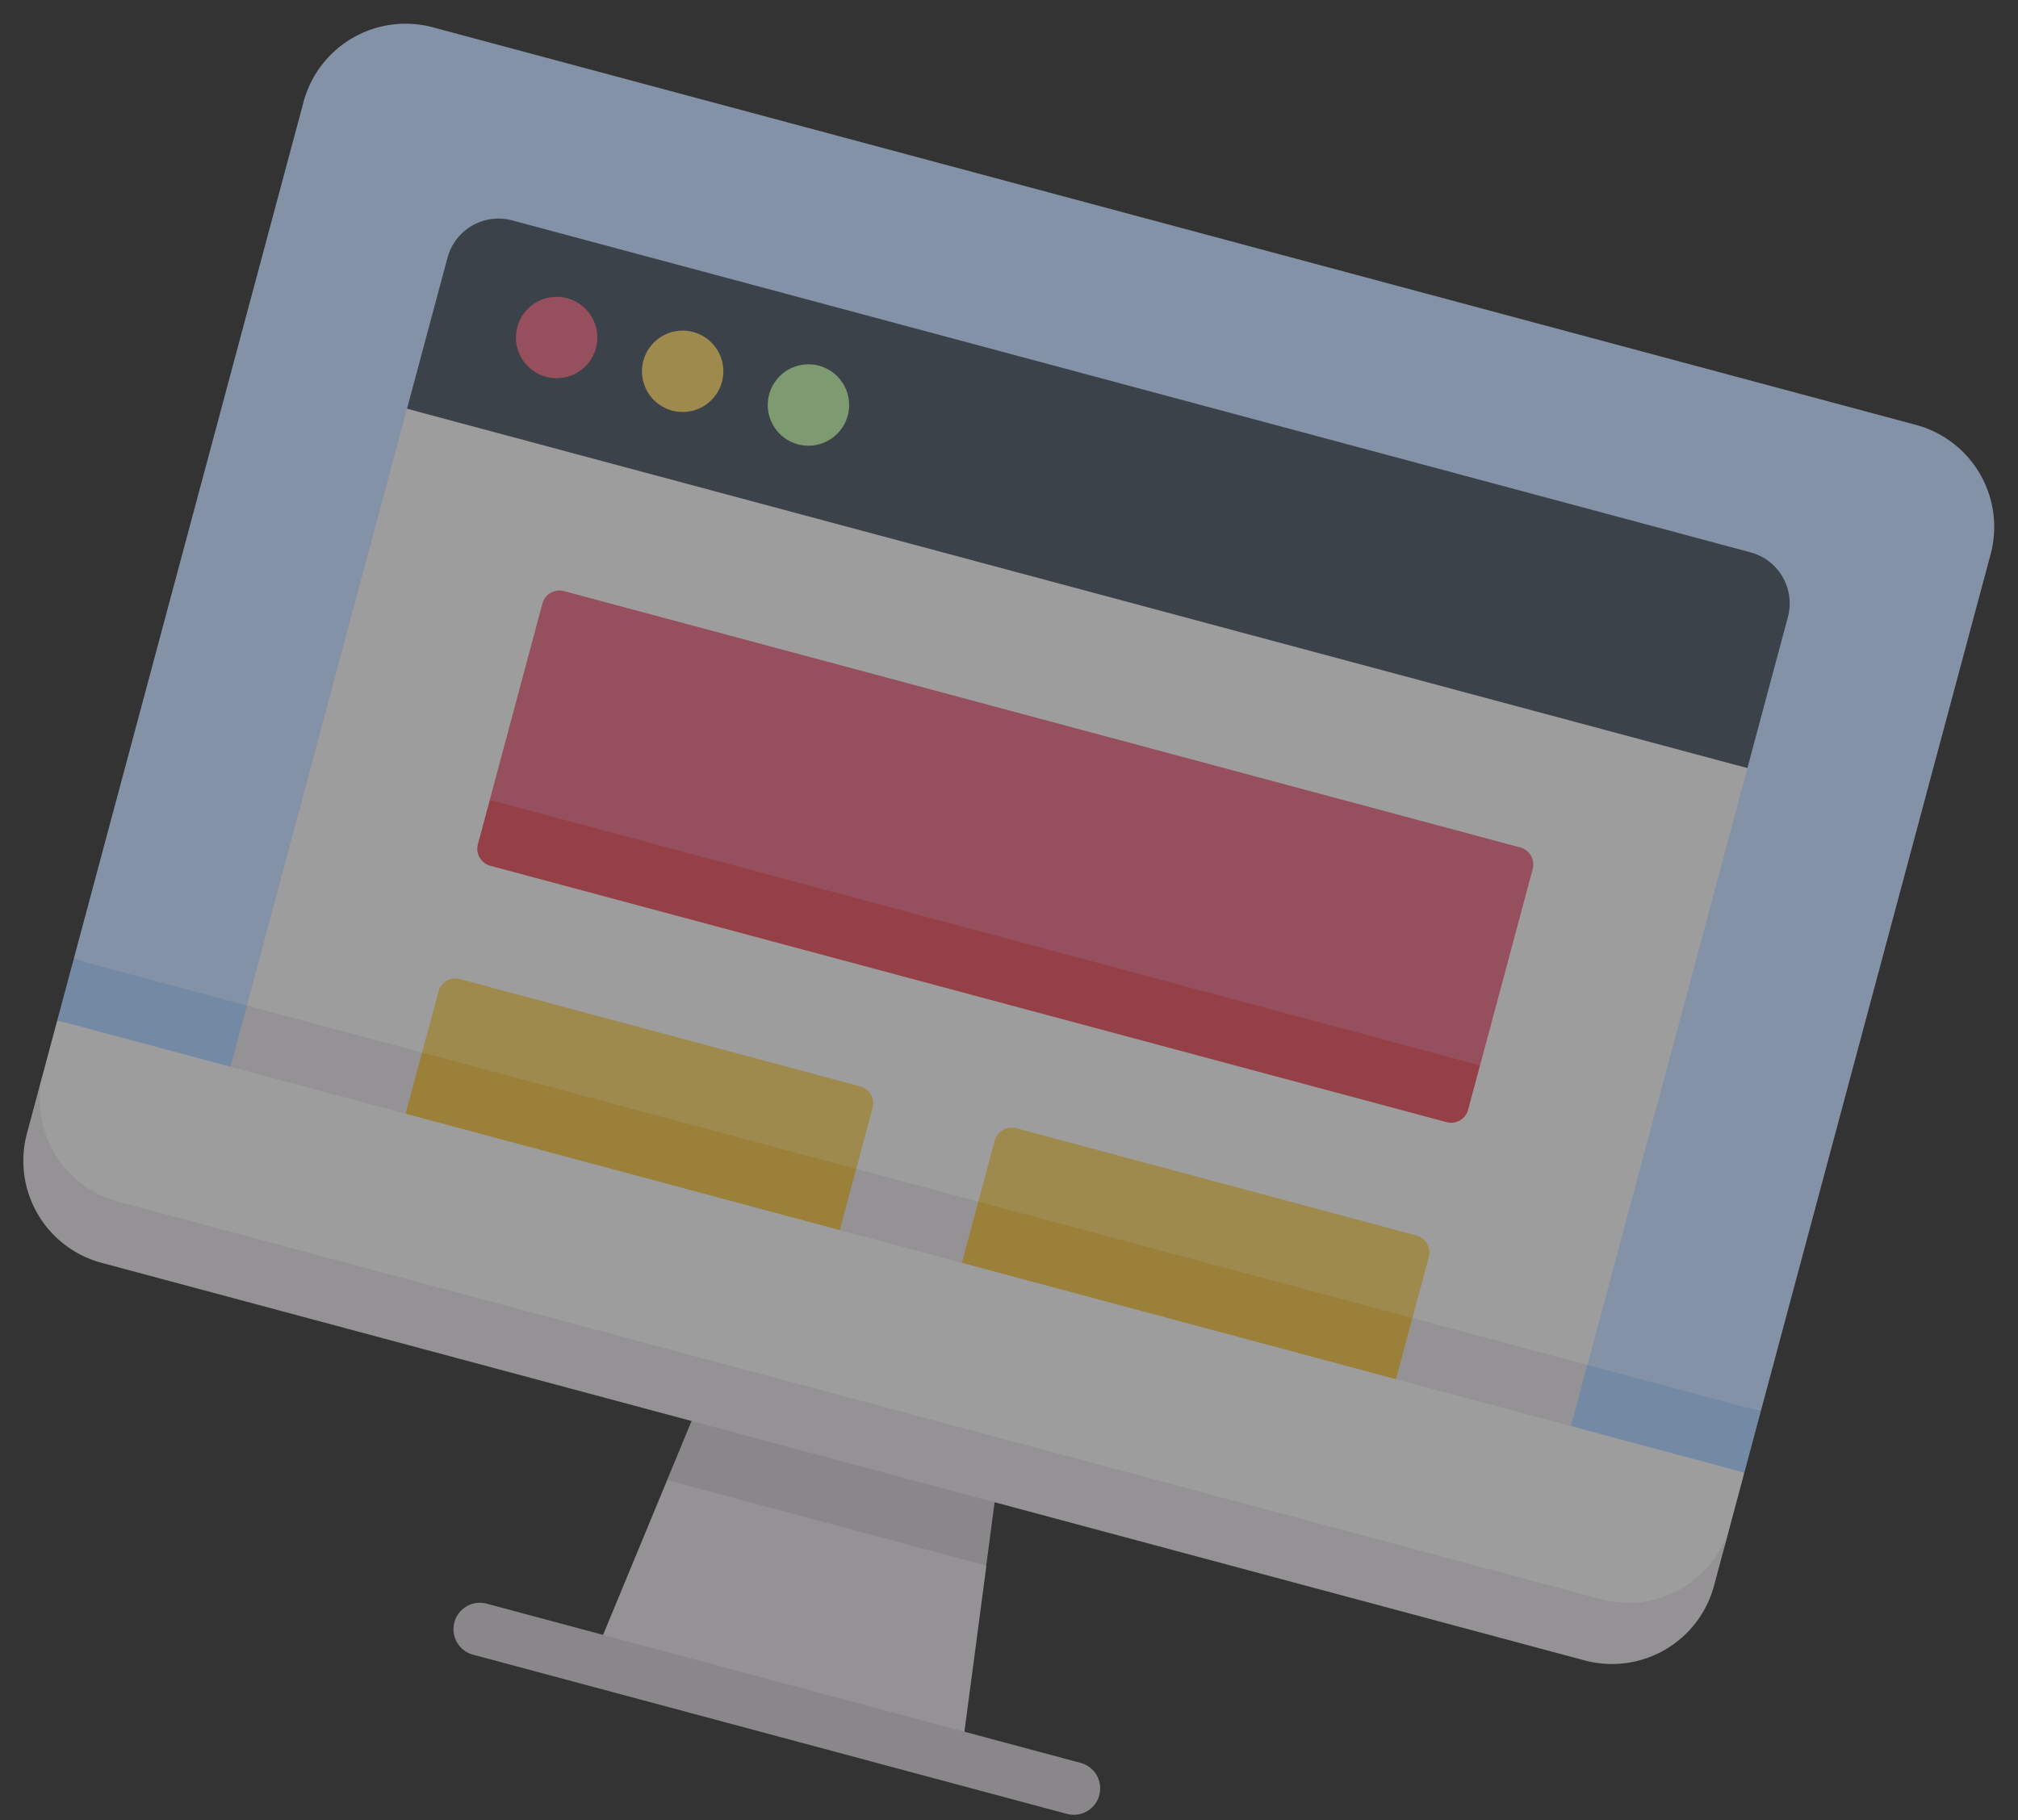
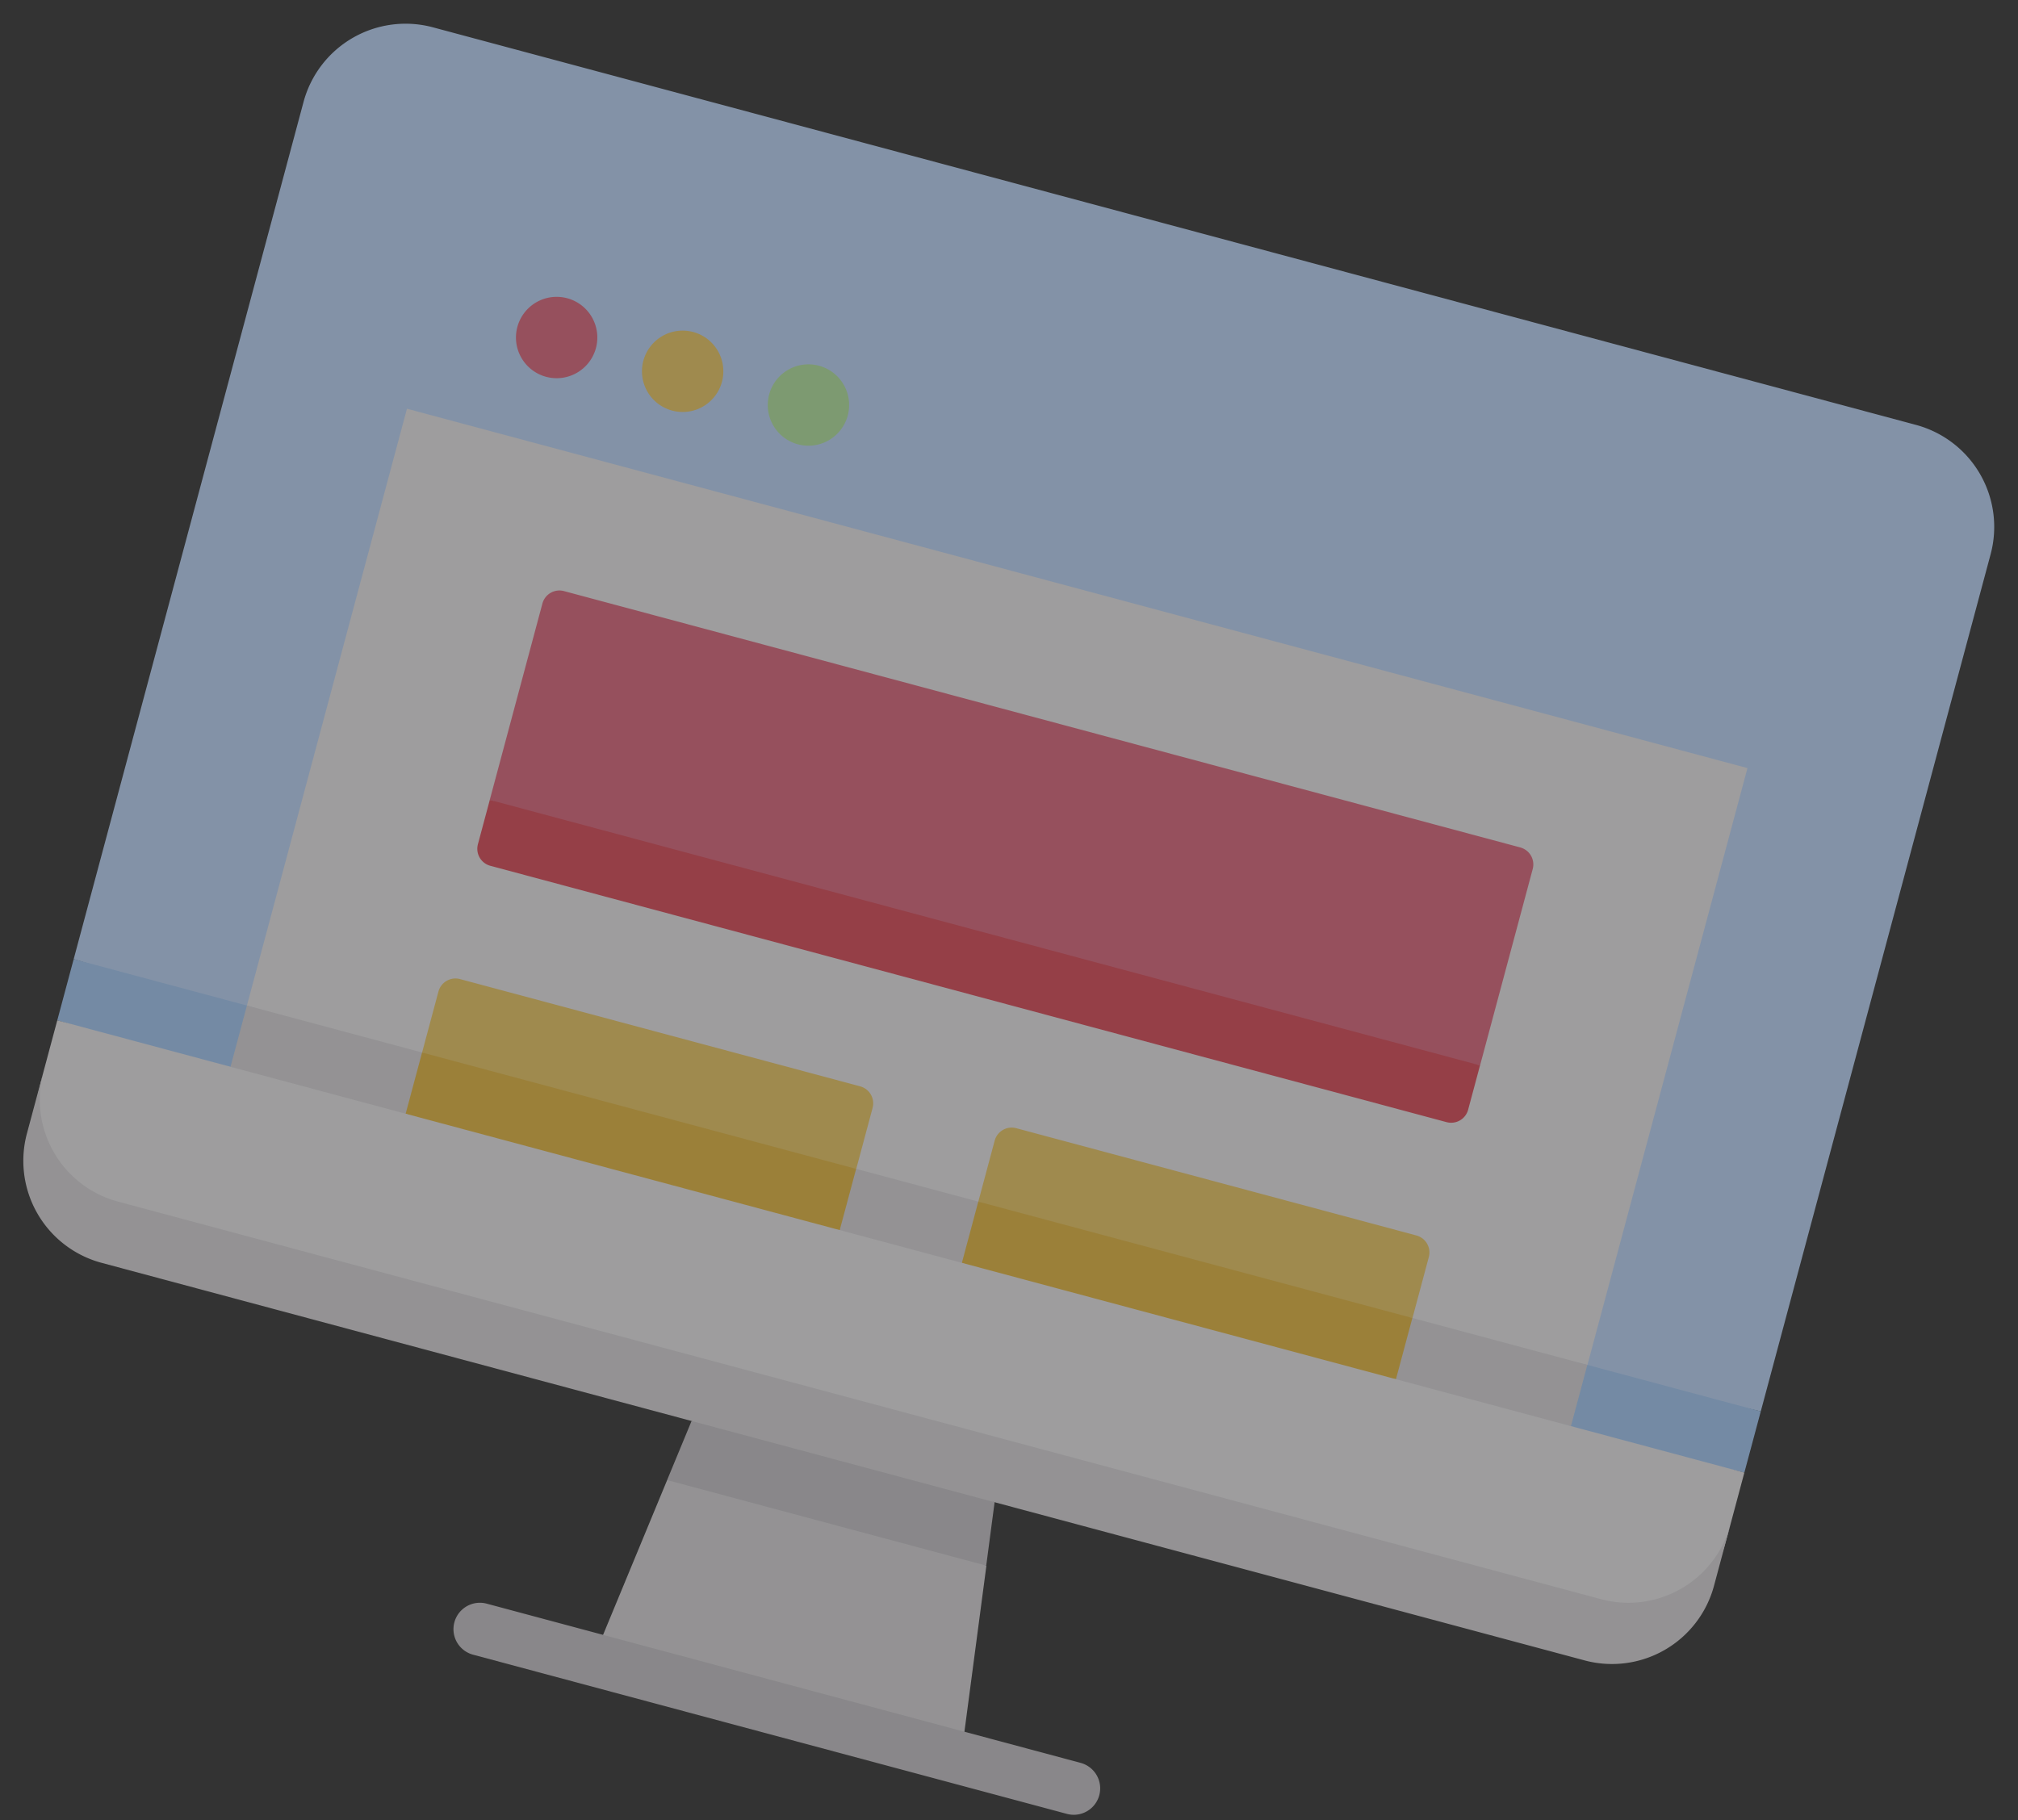
<svg xmlns="http://www.w3.org/2000/svg" width="54.564" height="49.223" viewBox="0 0 54.564 49.223">
  <rect x="0" y="0" width="54.564" height="49.223" fill="#333333" stroke="none" />
  <g id="computer" transform="matrix(0.966, 0.259, -0.259, 0.966, 15.977, -26.222)" opacity="0.58">
    <g id="Group_21" data-name="Group 21" transform="translate(0 27.147)">
      <path id="Path_83" data-name="Path 83" d="M47.222,53.994V30a2.856,2.856,0,0,0-2.856-2.856H2.856A2.856,2.856,0,0,0,0,30V53.994l23.611.857Z" transform="translate(0 -27.147)" fill="#bed8fb" />
      <path id="Path_84" data-name="Path 84" d="M0,318.237v1.714l23.611.857,23.611-.857v-1.714Z" transform="translate(0 -291.39)" fill="#a3caf7" />
-       <path id="Path_85" data-name="Path 85" d="M88.693,75.764H54.03A1.428,1.428,0,0,0,52.6,77.192V81.42l18.759.83,18.759-.83V77.192A1.428,1.428,0,0,0,88.693,75.764Z" transform="translate(-47.75 -71.28)" fill="#434d59" />
      <path id="Path_86" data-name="Path 86" d="M90.121,153.8l-18.759.83L52.6,153.8V137.093H90.121Z" transform="translate(-47.751 -126.953)" fill="#eceaec" />
      <path id="Path_87" data-name="Path 87" d="M52.6,319.951l18.759.83,18.76-.83v-1.714H52.6Z" transform="translate(-47.751 -291.39)" fill="#dad8db" />
      <path id="Path_88" data-name="Path 88" d="M133.443,182.747v-5.5a.476.476,0,0,0-.476-.476H106.2a.476.476,0,0,0-.476.476v5.5l13.86.83Z" transform="translate(-95.974 -162.968)" fill="#df667c" />
      <path id="Path_89" data-name="Path 89" d="M106.2,243.317h26.766a.476.476,0,0,0,.476-.476V241.6H105.725v1.238A.476.476,0,0,0,106.2,243.317Z" transform="translate(-95.974 -221.824)" fill="#dc4857" />
      <path id="Path_90" data-name="Path 90" d="M117.876,296.748l-6.075.83-6.075-.83v-1.707a.476.476,0,0,1,.476-.476h11.2a.476.476,0,0,1,.476.476v1.707Z" transform="translate(-95.974 -269.901)" fill="#edc963" />
      <path id="Path_91" data-name="Path 91" d="M286.684,296.748l-6.075.83-6.075-.83v-1.707a.476.476,0,0,1,.476-.476h11.2a.476.476,0,0,1,.476.476v1.707Z" transform="translate(-249.213 -269.901)" fill="#edc963" />
      <path id="Path_92" data-name="Path 92" d="M105.725,319.951l6.075.83,6.075-.83v-1.714H105.725Z" transform="translate(-95.974 -291.39)" fill="#e7b93e" />
      <path id="Path_93" data-name="Path 93" d="M274.533,319.951l6.075.83,6.075-.83v-1.714H274.533Z" transform="translate(-249.213 -291.39)" fill="#e7b93e" />
      <path id="Path_94" data-name="Path 94" d="M78.732,93.632a1.1,1.1,0,1,0,1.1,1.1A1.1,1.1,0,0,0,78.732,93.632Z" transform="translate(-70.473 -87.5)" fill="#df667c" />
      <path id="Path_95" data-name="Path 95" d="M116.969,93.632a1.1,1.1,0,1,0,1.1,1.1,1.1,1.1,0,0,0-1.1-1.1Z" transform="translate(-105.183 -87.5)" fill="#edc963" />
      <path id="Path_96" data-name="Path 96" d="M155.2,93.632a1.1,1.1,0,1,0,1.1,1.1A1.1,1.1,0,0,0,155.2,93.632Z" transform="translate(-139.893 -87.5)" fill="#b3e59f" />
      <path id="Path_97" data-name="Path 97" d="M200.867,412.267l-.682,5.2h10.3l-.682-5.2-4.466-.857Z" transform="translate(-181.722 -375.969)" fill="#dad8db" />
      <path id="Path_98" data-name="Path 98" d="M216.514,395.4l-.225-1.714-4.241-.857-4.241.857-.225,1.714Z" transform="translate(-188.438 -359.102)" fill="#c8c5c9" />
      <path id="Path_99" data-name="Path 99" d="M2.856,341.984h41.51c2.856,0,2.856-2.136,2.856-3.713v-1.453H0v1.453C0,339.848.205,341.984,2.856,341.984Z" transform="translate(0 -308.257)" fill="#eceaec" />
      <path id="Path_100" data-name="Path 100" d="M175.478,470.8H158.855a.714.714,0,1,1,0-1.428h16.623a.714.714,0,1,1,0,1.428Z" transform="translate(-143.556 -428.583)" fill="#c8c5c9" />
      <path id="Path_101" data-name="Path 101" d="M44.366,355.427H2.856A2.856,2.856,0,0,1,0,352.571v1.714a2.856,2.856,0,0,0,2.856,2.856h41.51a2.856,2.856,0,0,0,2.856-2.856v-1.714A2.856,2.856,0,0,1,44.366,355.427Z" transform="translate(0 -322.557)" fill="#dad8db" />
    </g>
  </g>
</svg>